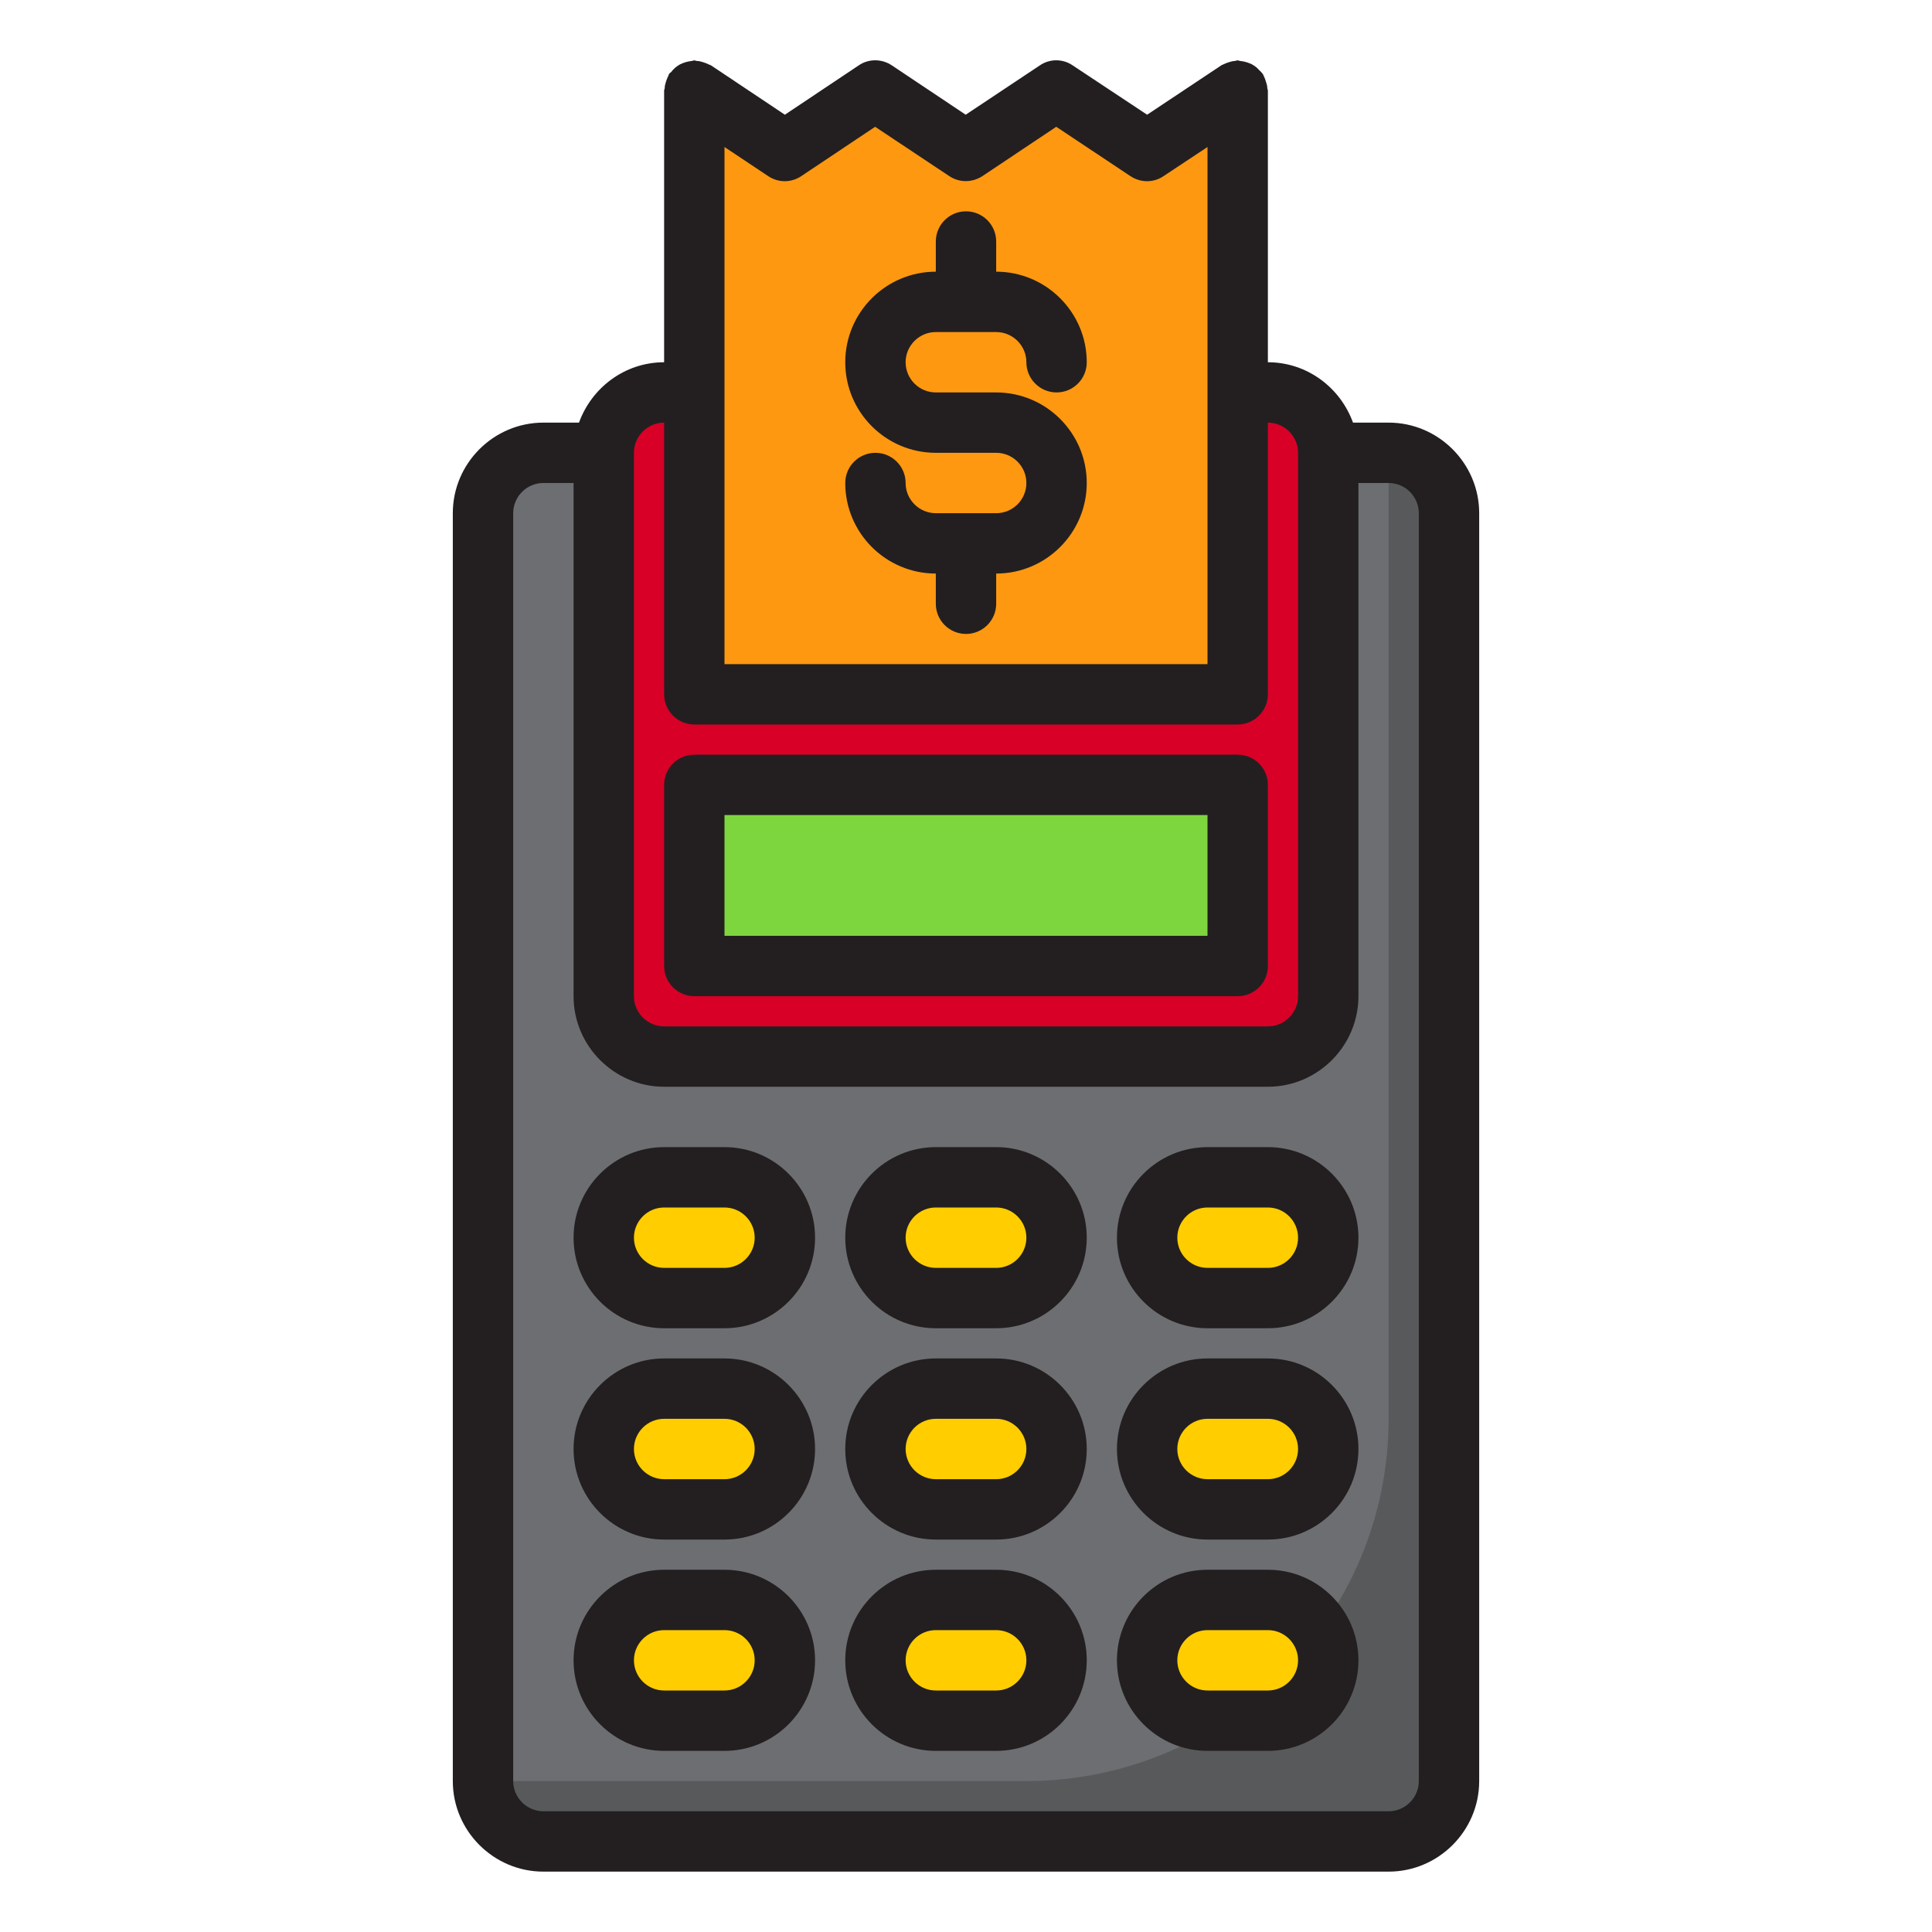
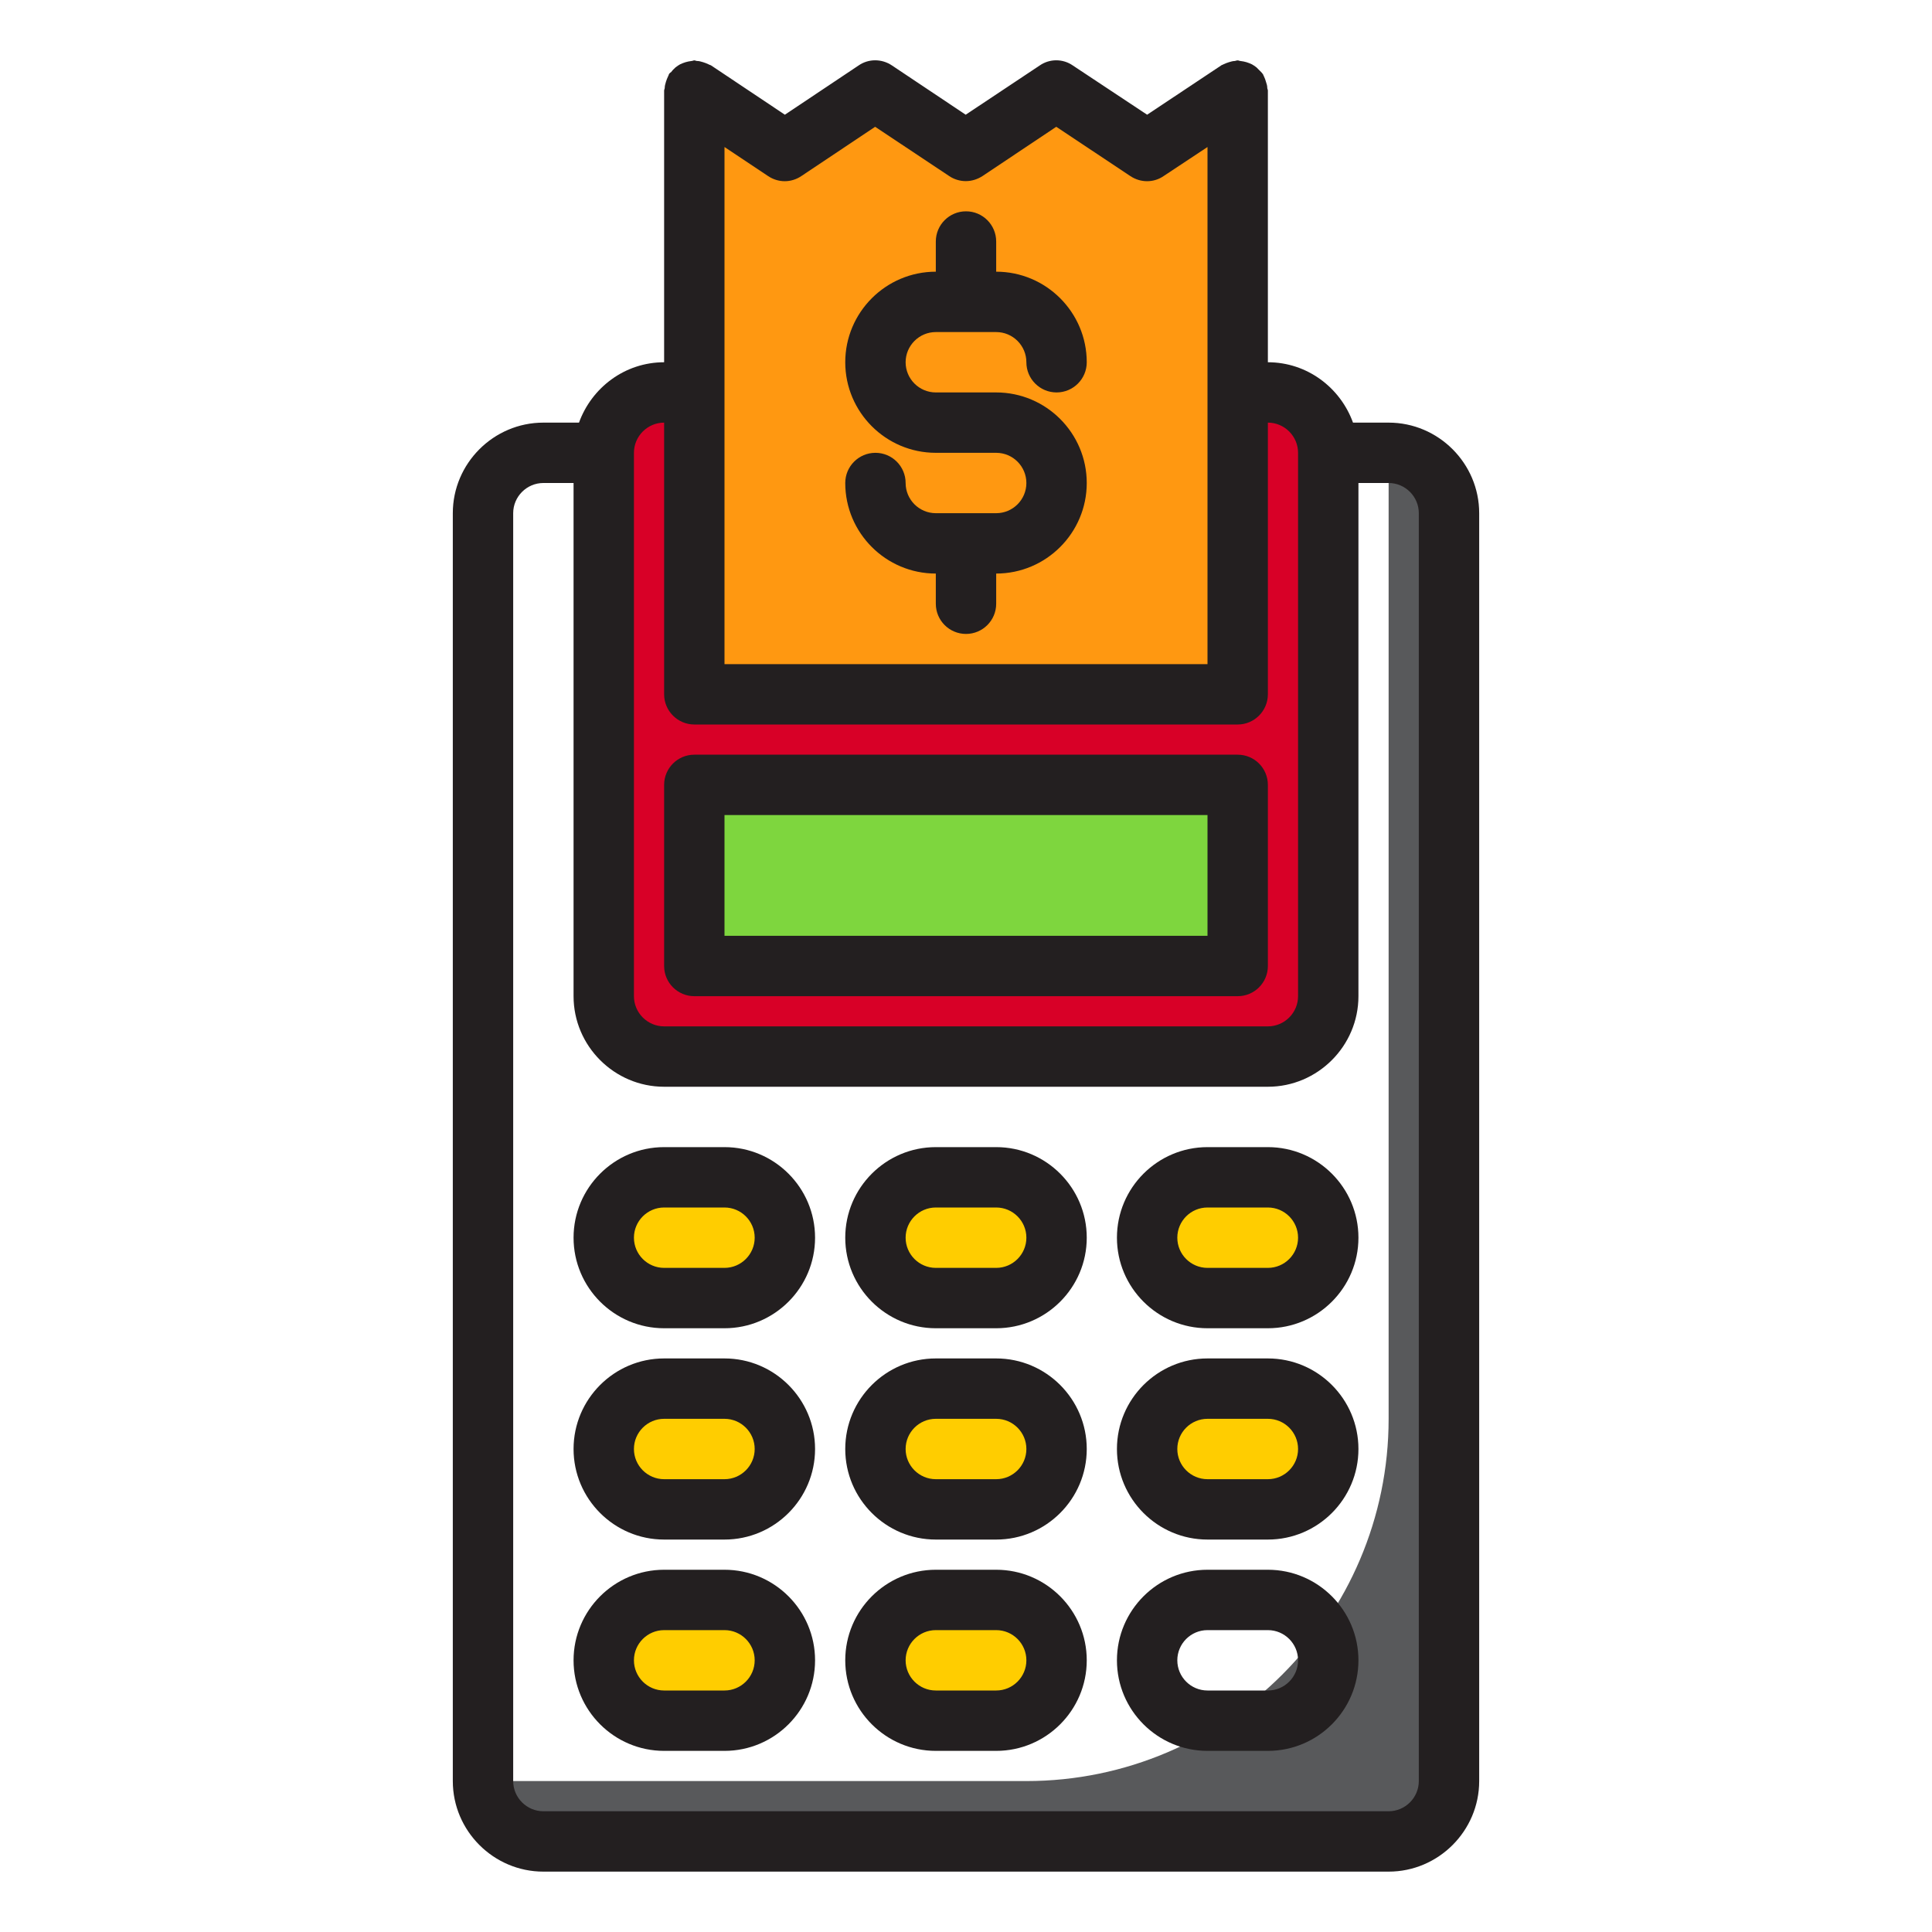
<svg xmlns="http://www.w3.org/2000/svg" id="Money-2" data-name="Money" viewBox="0 0 64 64">
-   <path d="m48,17v42c0,1.1-.9,2-2,2h-28c-1.1,0-2-.9-2-2V17c0-1.1.9-2,2-2h28c1.1,0,2,.9,2,2Z" style="fill: #6d6e71;" />
  <path d="m46,15v32c0,6.6-5.4,12-12,12h-18c0,1.1.9,2,2,2h28c1.1,0,2-.9,2-2V17c0-1.1-.9-2-2-2Z" style="fill: #58595b;" />
  <path d="m44,15v18c0,1.1-.9,2-2,2h-20c-1.1,0-2-.9-2-2V15c0-1.1.9-2,2-2h20c1.1,0,2,.9,2,2Z" style="fill: #d80027;" />
  <polygon points="37.996 5 34.991 3 31.992 5 28.993 3 25.995 5 23 3 23 13 23 23 41 23 41 13 41 3 37.996 5" style="fill: #ff9811;" />
  <path d="m24,53h-2c-1.105,0-2,.895-2,2s.895,2,2,2h2c1.105,0,2-.895,2-2s-.895-2-2-2Z" style="fill: #ffcd00;" />
  <path d="m33,53h-2c-1.105,0-2,.895-2,2s.895,2,2,2h2c1.105,0,2-.895,2-2s-.895-2-2-2Z" style="fill: #ffcd00;" />
-   <path d="m42,53h-2c-1.105,0-2,.895-2,2s.895,2,2,2h2c1.105,0,2-.895,2-2s-.895-2-2-2Z" style="fill: #ffcd00;" />
  <path d="m24,46h-2c-1.105,0-2,.895-2,2s.895,2,2,2h2c1.105,0,2-.895,2-2s-.895-2-2-2Z" style="fill: #ffcd00;" />
  <path d="m33,46h-2c-1.105,0-2,.895-2,2s.895,2,2,2h2c1.105,0,2-.895,2-2s-.895-2-2-2Z" style="fill: #ffcd00;" />
  <path d="m42,46h-2c-1.105,0-2,.895-2,2s.895,2,2,2h2c1.105,0,2-.895,2-2s-.895-2-2-2Z" style="fill: #ffcd00;" />
  <path d="m24,39h-2c-1.105,0-2,.895-2,2s.895,2,2,2h2c1.105,0,2-.895,2-2s-.895-2-2-2Z" style="fill: #ffcd00;" />
  <path d="m33,39h-2c-1.105,0-2,.895-2,2s.895,2,2,2h2c1.105,0,2-.895,2-2s-.895-2-2-2Z" style="fill: #ffcd00;" />
  <path d="m42,39h-2c-1.105,0-2,.895-2,2s.895,2,2,2h2c1.105,0,2-.895,2-2s-.895-2-2-2Z" style="fill: #ffcd00;" />
  <rect x="23" y="26" width="18" height="6" style="fill: #7ed63e;" />
  <g>
    <path d="m24,52h-2c-1.654,0-3,1.346-3,3s1.346,3,3,3h2c1.654,0,3-1.346,3-3s-1.346-3-3-3Zm0,4h-2c-.551,0-1-.449-1-1s.449-1,1-1h2c.551,0,1,.449,1,1s-.449,1-1,1Z" style="fill: #231f20;" />
    <path d="m33,52h-2c-1.654,0-3,1.346-3,3s1.346,3,3,3h2c1.654,0,3-1.346,3-3s-1.346-3-3-3Zm0,4h-2c-.551,0-1-.449-1-1s.449-1,1-1h2c.552,0,1,.449,1,1s-.448,1-1,1Z" style="fill: #231f20;" />
    <path d="m42,52h-2c-1.654,0-3,1.346-3,3s1.346,3,3,3h2c1.654,0,3-1.346,3-3s-1.346-3-3-3Zm0,4h-2c-.552,0-1-.449-1-1s.448-1,1-1h2c.552,0,1,.449,1,1s-.448,1-1,1Z" style="fill: #231f20;" />
    <path d="m24,45h-2c-1.654,0-3,1.346-3,3s1.346,3,3,3h2c1.654,0,3-1.346,3-3s-1.346-3-3-3Zm0,4h-2c-.551,0-1-.449-1-1s.449-1,1-1h2c.551,0,1,.449,1,1s-.449,1-1,1Z" style="fill: #231f20;" />
    <path d="m33,45h-2c-1.654,0-3,1.346-3,3s1.346,3,3,3h2c1.654,0,3-1.346,3-3s-1.346-3-3-3Zm0,4h-2c-.551,0-1-.449-1-1s.449-1,1-1h2c.552,0,1,.449,1,1s-.448,1-1,1Z" style="fill: #231f20;" />
    <path d="m42,45h-2c-1.654,0-3,1.346-3,3s1.346,3,3,3h2c1.654,0,3-1.346,3-3s-1.346-3-3-3Zm0,4h-2c-.552,0-1-.449-1-1s.448-1,1-1h2c.552,0,1,.449,1,1s-.448,1-1,1Z" style="fill: #231f20;" />
    <path d="m24,38h-2c-1.654,0-3,1.346-3,3s1.346,3,3,3h2c1.654,0,3-1.346,3-3s-1.346-3-3-3Zm0,4h-2c-.551,0-1-.449-1-1s.449-1,1-1h2c.551,0,1,.449,1,1s-.449,1-1,1Z" style="fill: #231f20;" />
    <path d="m33,38h-2c-1.654,0-3,1.346-3,3s1.346,3,3,3h2c1.654,0,3-1.346,3-3s-1.346-3-3-3Zm0,4h-2c-.551,0-1-.449-1-1s.449-1,1-1h2c.552,0,1,.449,1,1s-.448,1-1,1Z" style="fill: #231f20;" />
    <path d="m42,38h-2c-1.654,0-3,1.346-3,3s1.346,3,3,3h2c1.654,0,3-1.346,3-3s-1.346-3-3-3Zm0,4h-2c-.552,0-1-.449-1-1s.448-1,1-1h2c.552,0,1,.449,1,1s-.448,1-1,1Z" style="fill: #231f20;" />
    <path d="m33,17h-2c-.551,0-1-.449-1-1s-.448-1-1-1-1,.448-1,1c0,1.654,1.346,3,3,3v1c0,.552.448,1,1,1s1-.448,1-1v-1c1.654,0,3-1.346,3-3s-1.346-3-3-3h-2c-.551,0-1-.449-1-1s.449-1,1-1h2c.552,0,1,.449,1,1s.447,1,1,1,1-.448,1-1c0-1.654-1.346-3-3-3v-1c0-.552-.448-1-1-1s-1,.448-1,1v1c-1.654,0-3,1.346-3,3s1.346,3,3,3h2c.552,0,1,.449,1,1s-.448,1-1,1Z" style="fill: #231f20;" />
    <path d="m23,33h18c.553,0,1-.448,1-1v-6c0-.552-.447-1-1-1h-18c-.552,0-1,.448-1,1v6c0,.552.448,1,1,1Zm1-6h16v4h-16v-4Z" style="fill: #231f20;" />
    <path d="m46,14h-1.18c-.42-1.16-1.52-2-2.82-2V3c0-.03-.02-.06-.02-.09,0-.07-.02-.13-.04-.19-.02-.07-.04-.13-.07-.19-.02-.03-.02-.06-.04-.08-.02-.03-.04-.05-.06-.07l-.15-.15c-.05-.04-.1-.07-.15-.1-.06-.03-.12-.05-.18-.07-.06-.02-.13-.03-.2-.04-.03,0-.06-.02-.09-.02s-.06.01-.09.02c-.07,0-.13.02-.2.04-.06.02-.12.04-.18.07-.03.02-.06.02-.08.04l-2.45,1.63-2.46-1.63c-.33-.23-.77-.23-1.1,0l-2.45,1.63-2.44-1.63c-.34-.23-.78-.23-1.11,0l-2.44,1.63-2.44-1.63c-.03-.02-.06-.02-.09-.04-.06-.03-.12-.05-.18-.07-.07-.02-.13-.04-.2-.04-.03,0-.06-.02-.09-.02s-.06.02-.09.02c-.07.01-.14.02-.2.04-.06.02-.12.04-.18.07-.05.03-.1.06-.15.1-.05.05-.1.09-.14.15-.03.02-.05.04-.07.06-.02.03-.02.06-.04.09-.03.06-.05.12-.07.18-.02.07-.04.13-.04.2,0,.03-.02.06-.02.09v9c-1.3,0-2.4.84-2.82,2h-1.18c-1.65,0-3,1.35-3,3v42c0,1.65,1.35,3,3,3h28c1.65,0,3-1.35,3-3V17c0-1.65-1.35-3-3-3ZM24,4.87l1.44.96c.34.23.77.23,1.11,0l2.44-1.63,2.45,1.63c.16.11.36.17.55.17.2,0,.39-.06.56-.17l2.44-1.63,2.45,1.63c.34.23.78.23,1.11,0l1.45-.96v17.13h-16V4.87Zm-3,10.13c0-.55.45-1,1-1v9c0,.55.45,1,1,1h18c.55,0,1-.45,1-1v-9c.55,0,1,.45,1,1v18c0,.55-.45,1-1,1h-20c-.55,0-1-.45-1-1V15Zm26,44c0,.55-.45,1-1,1h-28c-.55,0-1-.45-1-1V17c0-.55.45-1,1-1h1v17c0,1.65,1.35,3,3,3h20c1.65,0,3-1.35,3-3v-17h1c.55,0,1,.45,1,1v42Z" style="fill: #231f20;" />
  </g>
</svg>